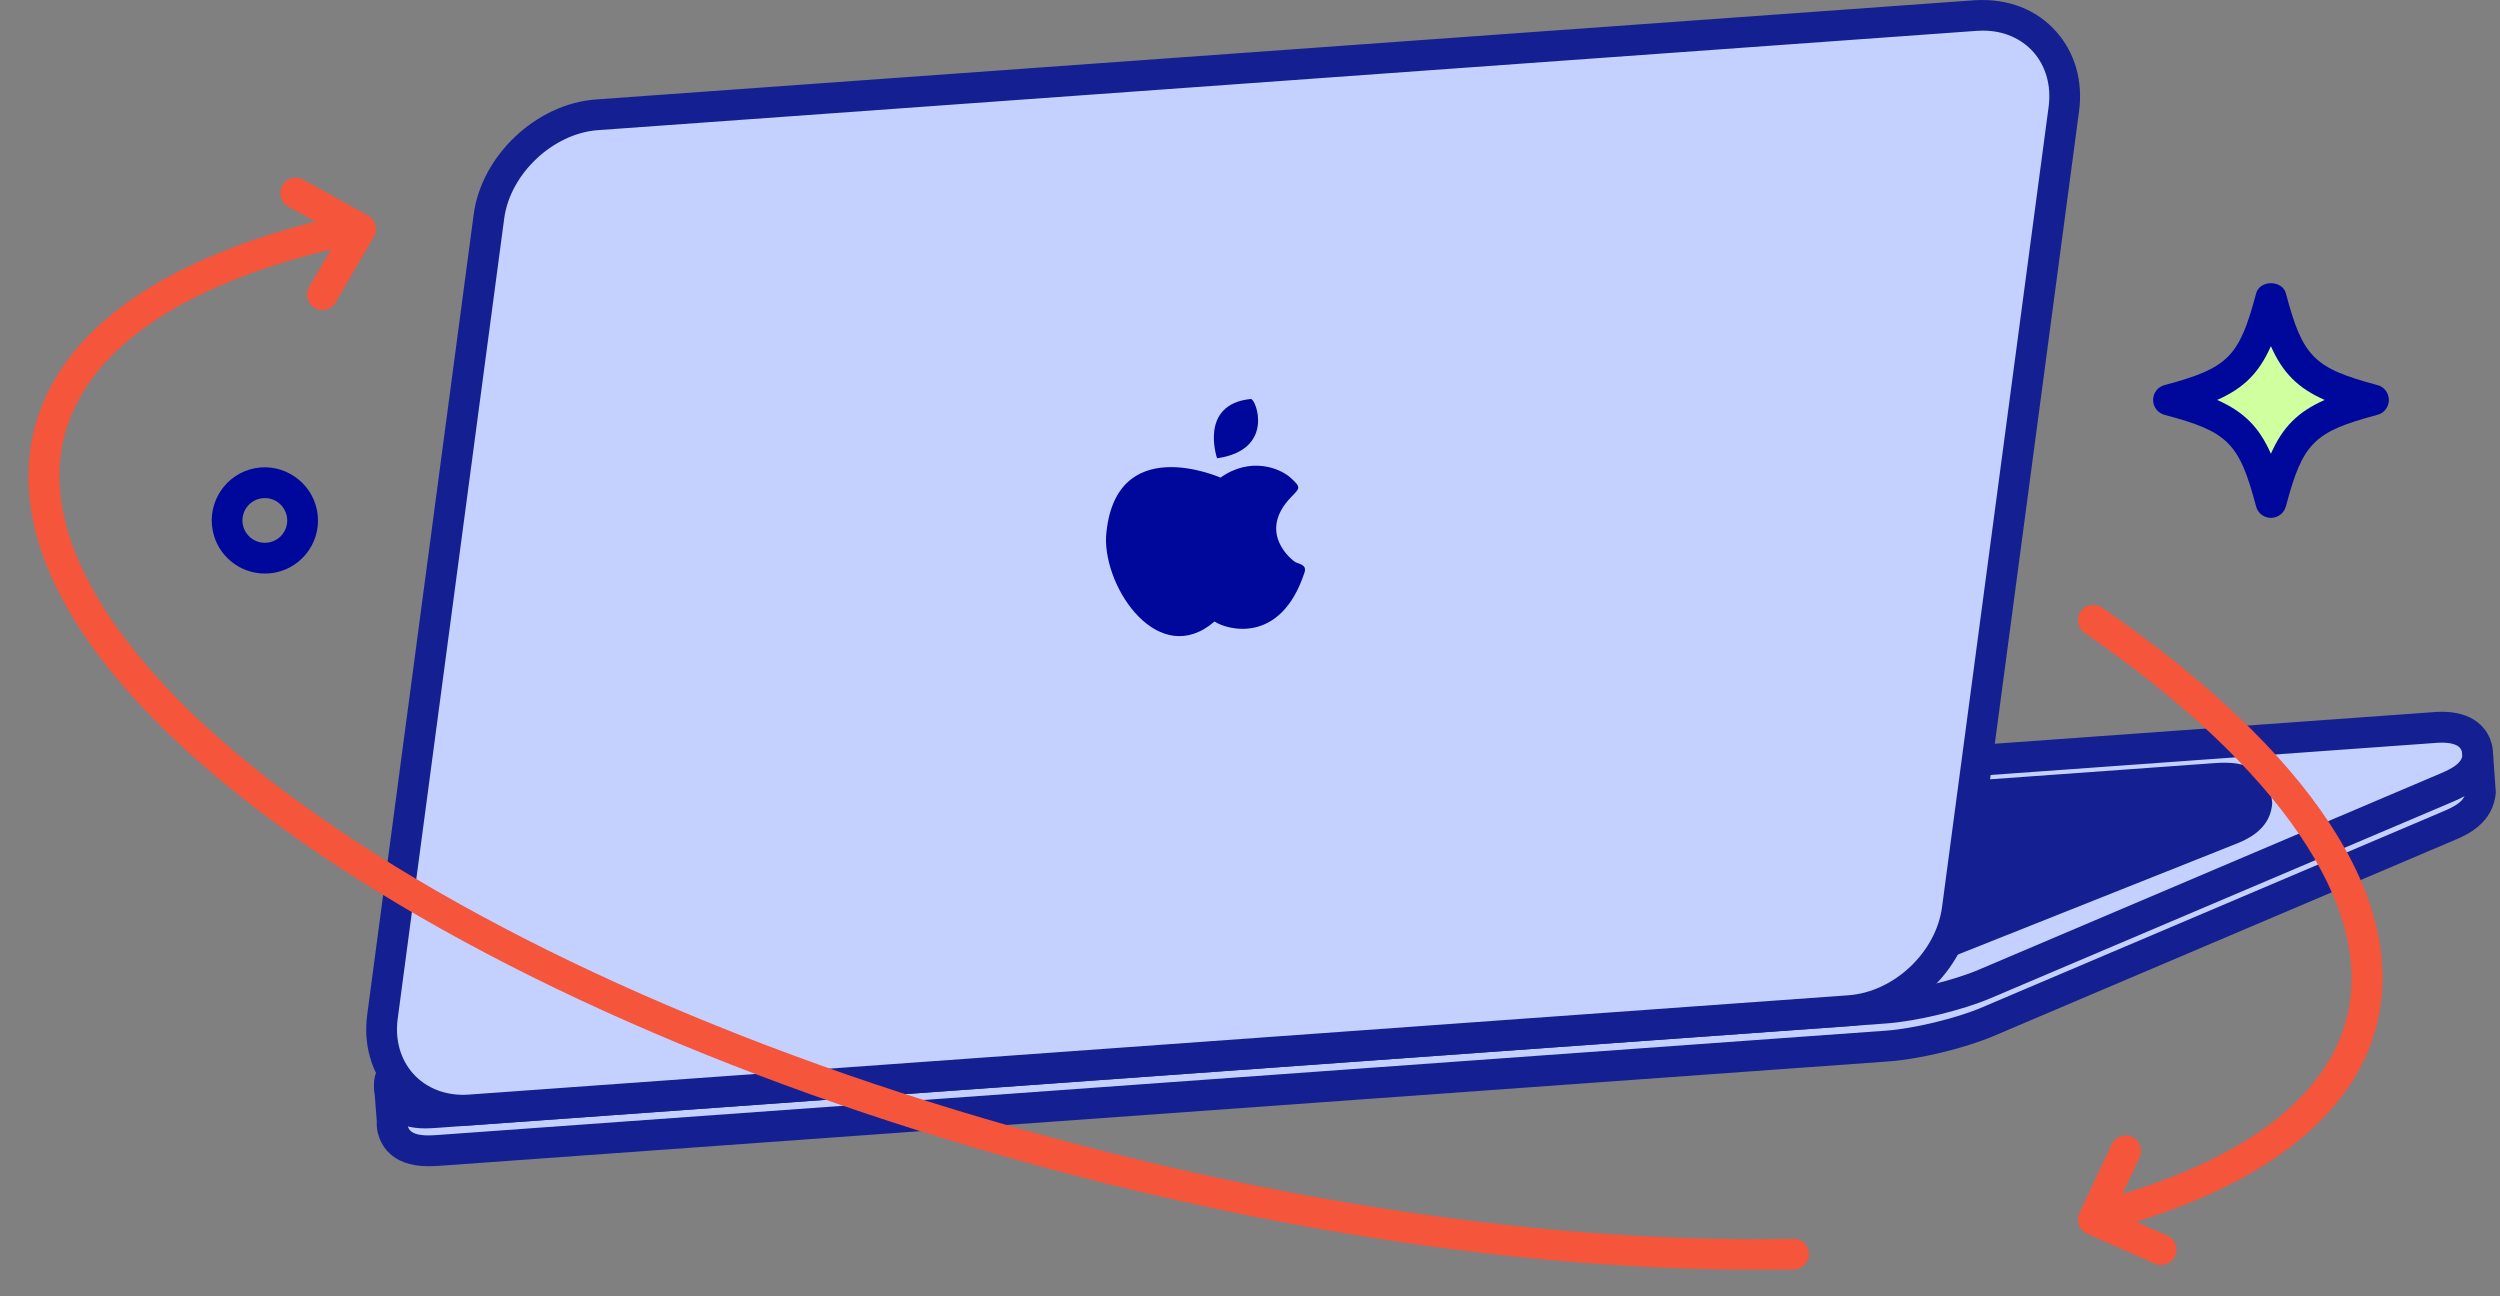
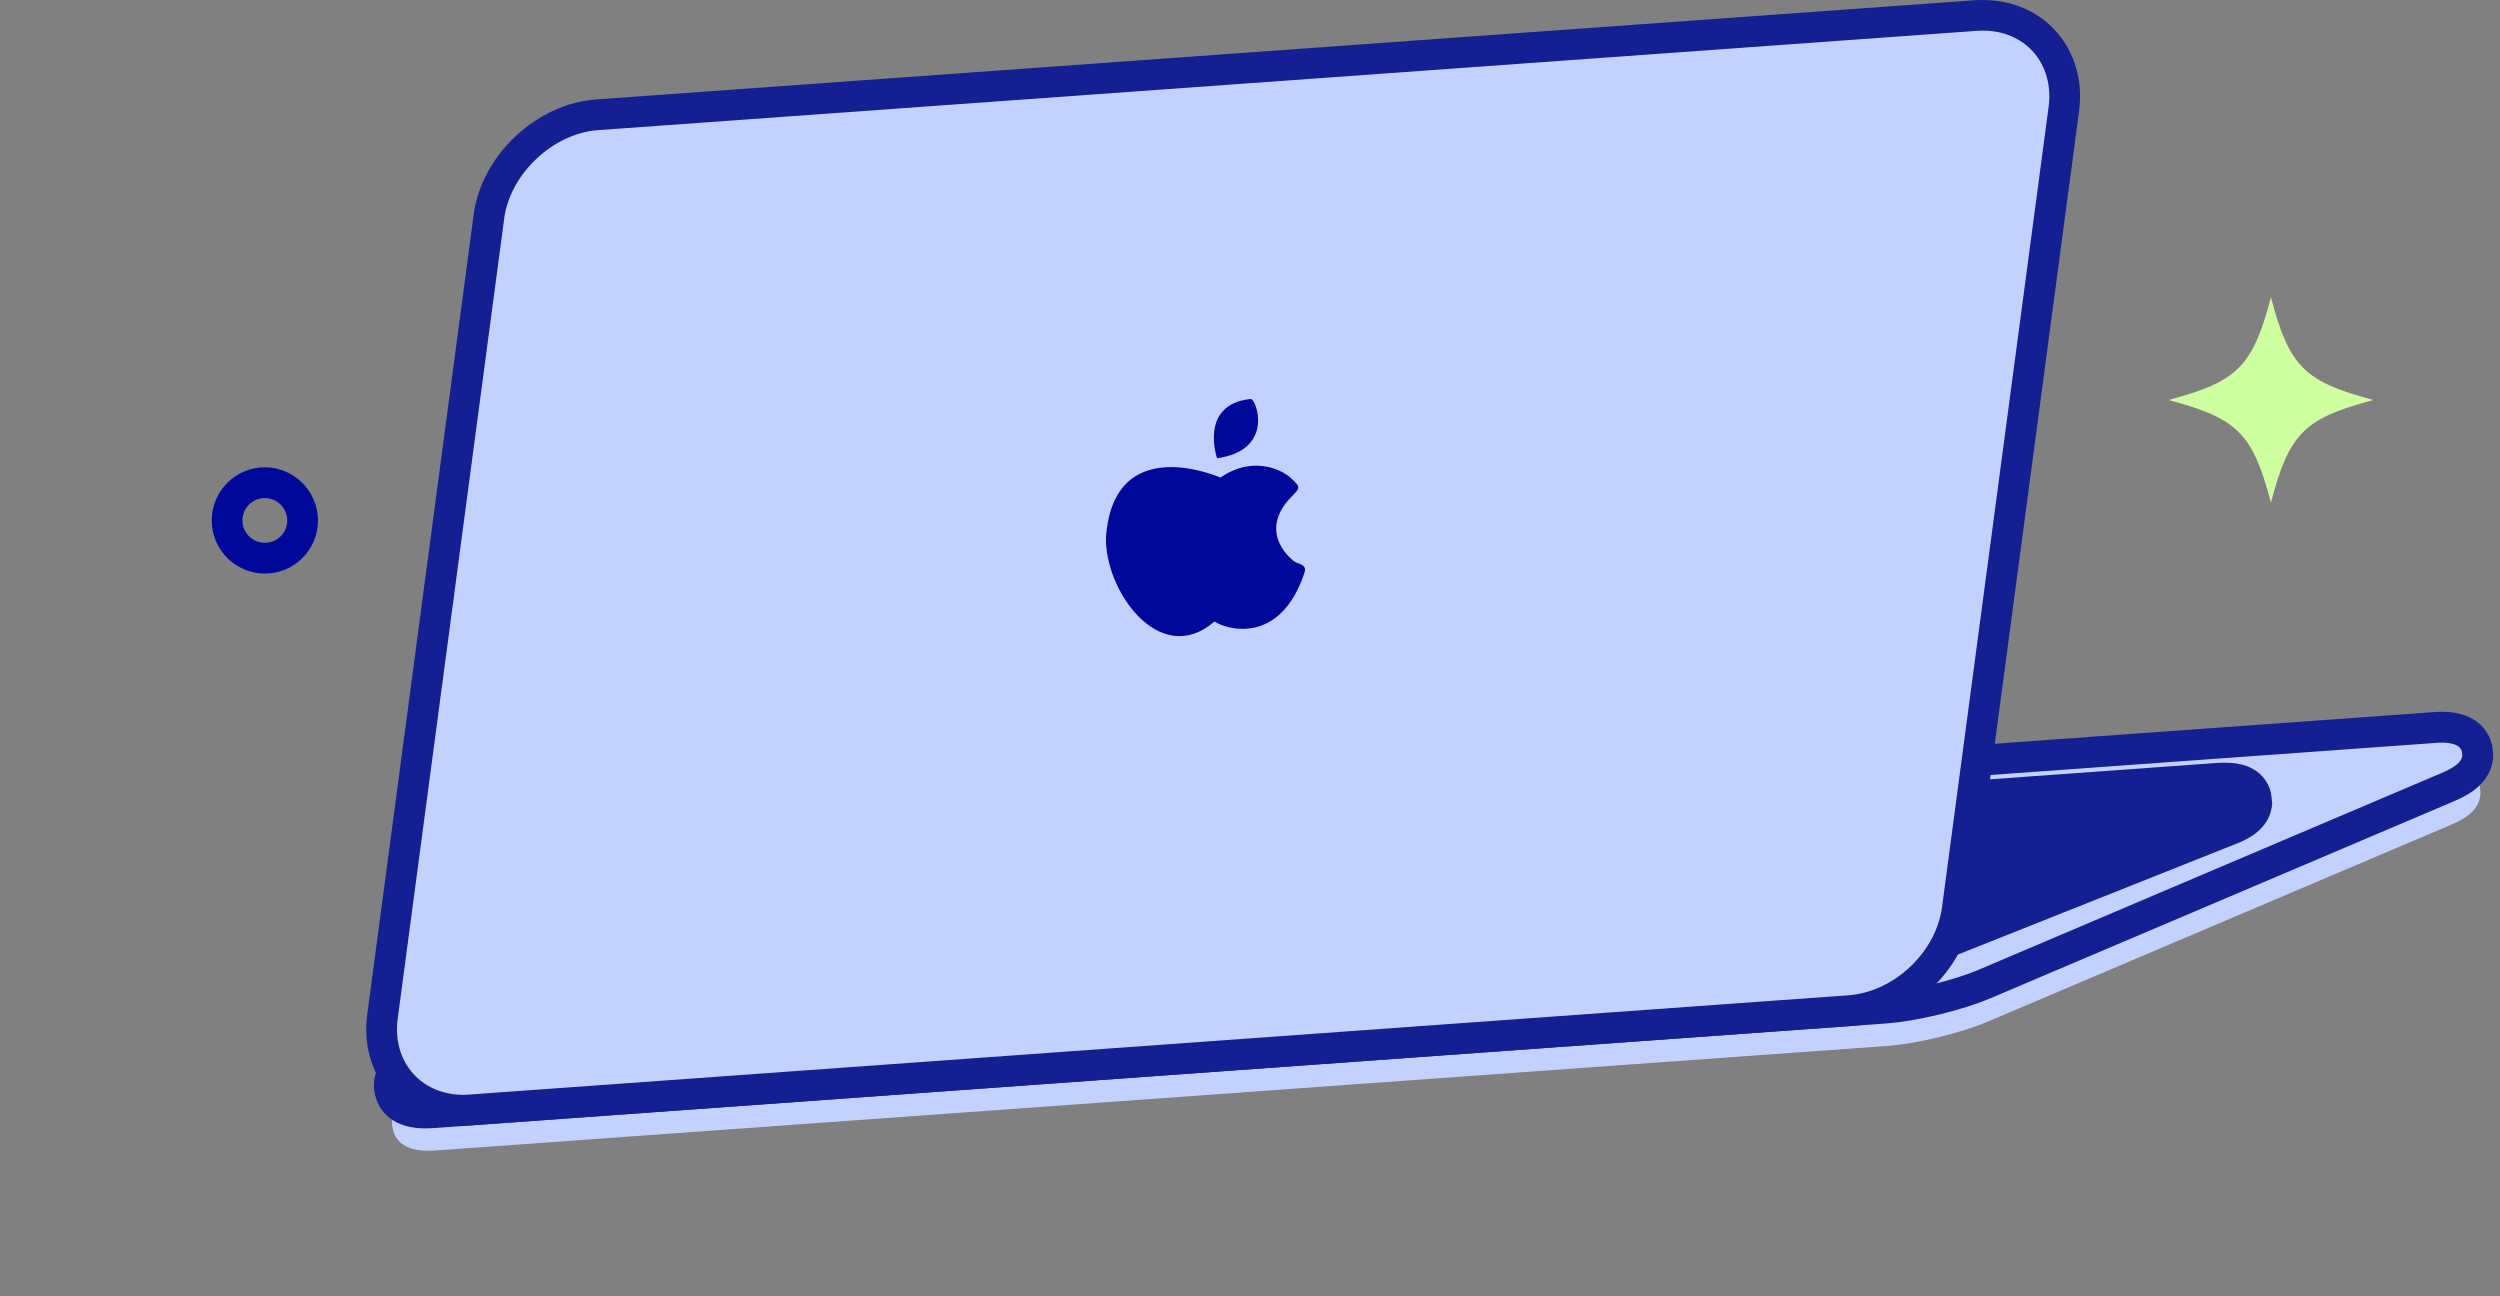
<svg xmlns="http://www.w3.org/2000/svg" width="81" height="42" viewBox="0 0 81 42" fill="none">
  <rect x="0" y="0" width="81" height="42" fill="#808080" stroke="none" />
  <path d="M13.873 37.286C13.064 37.286 12.803 36.911 12.73 36.598C12.711 36.521 12.701 36.444 12.707 36.364L12.629 35.293L13.566 35.144C13.562 35.112 13.531 35.079 13.514 35.072C13.517 35.072 13.578 35.102 13.787 35.102C13.867 35.102 13.952 35.098 14.04 35.091L60.989 31.709C61.822 31.649 63.171 31.322 63.937 30.998L78.885 24.643C79.244 24.492 79.325 24.412 79.343 24.385C79.341 24.391 79.332 24.408 79.328 24.433L80.277 24.451L80.368 25.718L80.365 25.757C80.309 26.341 79.683 26.608 79.348 26.75L64.399 33.103C63.526 33.474 62.098 33.819 61.147 33.888L14.197 37.27C14.086 37.281 13.977 37.286 13.873 37.286Z" fill="#C4D1FF" />
-   <path d="M13.873 37.785C12.632 37.785 12.321 37.035 12.244 36.713C12.213 36.595 12.201 36.464 12.208 36.332L12.13 35.329C12.112 35.07 12.295 34.84 12.551 34.801L13.181 34.703C13.321 34.577 13.523 34.535 13.707 34.615C13.854 34.605 13.926 34.6 13.998 34.596L60.952 31.214C61.724 31.159 63.027 30.843 63.739 30.54L78.691 24.187C78.924 24.086 78.99 24.037 78.993 24.037C79.146 23.814 79.417 23.786 79.642 23.933C79.647 23.935 79.653 23.939 79.659 23.945L80.287 23.957C80.545 23.962 80.756 24.163 80.775 24.42L80.865 25.684C80.777 26.687 79.913 27.055 79.544 27.212L64.591 33.568C63.659 33.963 62.193 34.319 61.181 34.391L14.232 37.773C14.109 37.78 13.988 37.785 13.873 37.785ZM13.158 35.714L13.203 36.328C13.203 36.332 13.211 36.48 13.213 36.482C13.232 36.559 13.285 36.787 13.871 36.787C13.964 36.787 14.062 36.782 14.158 36.775L61.108 33.393C61.994 33.33 63.382 32.995 64.201 32.646L79.15 26.293C79.485 26.15 79.841 25.977 79.865 25.712L79.81 24.943L79.43 24.936C79.339 24.986 79.224 25.041 79.078 25.103L64.128 31.456C63.307 31.808 61.913 32.144 61.021 32.208L14.075 35.59C13.97 35.6 13.857 35.608 13.766 35.603C13.727 35.618 13.685 35.633 13.642 35.637L13.158 35.714Z" fill="#142091" />
  <path d="M8.579 18.583C7.759 18.583 7.047 17.997 6.892 17.19C6.711 16.255 7.324 15.351 8.254 15.171C9.192 14.989 10.094 15.621 10.271 16.535C10.359 16.986 10.265 17.447 10.008 17.827C9.748 18.208 9.359 18.466 8.908 18.553C8.798 18.574 8.687 18.583 8.579 18.583ZM8.584 16.138C8.536 16.138 8.49 16.143 8.442 16.151C8.05 16.228 7.792 16.607 7.869 17.001C7.944 17.387 8.321 17.651 8.719 17.573C8.909 17.537 9.074 17.428 9.182 17.268C9.291 17.109 9.329 16.914 9.293 16.724C9.226 16.385 8.928 16.138 8.584 16.138Z" fill="#00089C" />
  <path d="M80.266 24.333L80.256 24.254C80.179 23.938 79.92 23.561 79.109 23.561C79.008 23.561 78.895 23.57 78.787 23.579L31.836 26.959C30.89 27.026 29.463 27.373 28.588 27.745L13.638 34.097C13.314 34.234 12.456 34.599 12.641 35.369C12.719 35.685 12.974 36.06 13.784 36.06C13.89 36.06 13.998 36.053 14.108 36.045L61.056 32.663C62.005 32.596 63.435 32.251 64.306 31.879L79.254 25.526C79.588 25.382 80.211 25.118 80.275 24.541L80.277 24.497L80.266 24.333Z" fill="#C4D1FF" stroke="#142091" stroke-miterlimit="10" stroke-linecap="round" stroke-linejoin="round" />
-   <path d="M73.117 26.022L73.113 26.068C73.048 26.566 72.522 26.775 72.238 26.889L60.489 31.563C59.8 31.836 58.667 32.097 57.912 32.15L21.082 34.802C20.988 34.812 20.897 34.815 20.811 34.815C20.12 34.815 19.893 34.494 19.826 34.224C19.654 33.543 20.427 33.237 20.681 33.136L32.428 28.459C33.126 28.187 34.256 27.926 35.004 27.874L71.839 25.22C71.93 25.214 72.022 25.212 72.111 25.212C72.799 25.212 73.026 25.532 73.094 25.801L73.117 26.022Z" fill="#142091" />
+   <path d="M73.117 26.022L73.113 26.068C73.048 26.566 72.522 26.775 72.238 26.889L60.489 31.563C59.8 31.836 58.667 32.097 57.912 32.15L21.082 34.802C20.988 34.812 20.897 34.815 20.811 34.815C20.12 34.815 19.893 34.494 19.826 34.224C19.654 33.543 20.427 33.237 20.681 33.136L32.428 28.459C33.126 28.187 34.256 27.926 35.004 27.874L71.839 25.22C71.93 25.214 72.022 25.212 72.111 25.212C72.799 25.212 73.026 25.532 73.094 25.801Z" fill="#142091" />
  <path d="M20.811 35.316C19.7 35.316 19.413 34.635 19.342 34.342C19.24 33.934 19.252 33.17 20.495 32.673L32.246 27.996C33.007 27.699 34.175 27.431 34.969 27.378L71.803 24.721C71.909 24.714 72.012 24.712 72.111 24.712C73.221 24.712 73.506 25.39 73.579 25.682L73.62 26.019L73.61 26.119C73.505 26.918 72.748 27.221 72.425 27.35L60.674 32.026C59.923 32.323 58.751 32.591 57.948 32.648L21.119 35.3C21.023 35.31 20.915 35.316 20.811 35.316ZM72.111 25.71C72.034 25.71 71.951 25.713 71.871 25.718L35.04 28.373C34.356 28.419 33.267 28.669 32.612 28.925L20.866 33.601C20.246 33.847 20.291 34.026 20.309 34.103C20.322 34.159 20.363 34.318 20.811 34.318C20.88 34.318 20.955 34.315 21.03 34.308L57.875 31.654C58.568 31.605 59.658 31.357 60.305 31.1L72.052 26.426C72.312 26.322 72.593 26.194 72.617 26.003L72.597 25.856C72.575 25.781 72.408 25.71 72.111 25.71Z" fill="#142091" />
  <path d="M66.868 3.53L63.415 29.457C63.189 31.146 61.626 32.62 59.926 32.744L15.235 35.962C15.158 35.968 15.082 35.972 15.006 35.972C14.203 35.972 13.488 35.659 12.995 35.098C12.495 34.527 12.28 33.758 12.39 32.939L15.841 7.008C16.068 5.32 17.634 3.845 19.334 3.721L64.022 0.503C64.924 0.441 65.725 0.756 66.261 1.369C66.761 1.938 66.978 2.705 66.868 3.53Z" fill="#C4D1FF" />
  <path d="M15.007 36.474C14.06 36.474 13.213 36.102 12.622 35.428C12.027 34.745 11.77 33.837 11.898 32.874L15.348 6.943C15.605 5.033 17.376 3.365 19.299 3.223L63.987 0.007C65.062 -0.056 65.995 0.307 66.637 1.041C67.233 1.723 67.491 2.631 67.362 3.597L63.909 29.527C63.653 31.436 61.883 33.103 59.962 33.243L15.271 36.461C15.184 36.468 15.096 36.474 15.007 36.474ZM64.246 0.992C64.184 0.992 64.121 0.995 64.058 0.999L19.371 4.217C17.92 4.322 16.53 5.63 16.337 7.073L12.886 33.004C12.795 33.679 12.968 34.306 13.371 34.769C13.808 35.268 14.471 35.52 15.199 35.464L59.891 32.247C61.365 32.138 62.726 30.858 62.922 29.391L66.375 3.463C66.466 2.785 66.291 2.157 65.888 1.693C65.49 1.242 64.908 0.992 64.246 0.992Z" fill="#142091" />
  <path d="M39.544 15.475C39.544 15.475 36.098 13.942 35.836 17.382C35.764 19.088 37.558 21.687 39.351 20.136C39.715 20.39 41.479 20.932 42.264 18.556C42.353 18.3 42.103 18.277 41.984 18.22C41.867 18.165 40.713 17.258 41.837 16.101C42.124 15.805 42.161 15.795 41.815 15.479C41.469 15.166 40.515 14.786 39.544 15.475Z" fill="#00089C" />
  <path d="M39.433 14.848C39.433 14.848 38.83 13.102 40.523 12.927C40.691 12.901 41.331 14.579 39.433 14.848Z" fill="#00089C" />
  <path d="M76.898 12.96C74.654 13.554 74.172 14.037 73.579 16.283C72.982 14.037 72.499 13.554 70.257 12.96C72.501 12.363 72.982 11.88 73.579 9.634C74.172 11.88 74.655 12.363 76.898 12.96Z" fill="#D0FF9F" />
-   <path d="M73.579 16.779C73.352 16.779 73.155 16.629 73.097 16.408C72.551 14.346 72.191 13.987 70.131 13.441C69.913 13.384 69.761 13.186 69.761 12.96C69.761 12.733 69.912 12.534 70.131 12.477C72.192 11.927 72.552 11.567 73.099 9.504C73.215 9.066 73.946 9.066 74.063 9.504C74.608 11.567 74.969 11.927 77.03 12.477C77.248 12.534 77.399 12.733 77.399 12.96C77.399 13.186 77.248 13.384 77.029 13.441C74.969 13.987 74.609 14.346 74.063 16.408C74.002 16.629 73.803 16.779 73.579 16.779ZM71.836 12.958C72.701 13.342 73.195 13.835 73.577 14.701C73.959 13.835 74.455 13.342 75.318 12.958C74.453 12.575 73.959 12.08 73.577 11.216C73.195 12.08 72.701 12.575 71.836 12.958Z" fill="#00089C" />
-   <path d="M58.116 40.136C58.113 40.136 58.11 40.136 58.105 40.136C51.3 40.281 43.497 39.266 35.579 37.252C25.63 34.72 16.656 30.878 10.307 26.433C4.185 22.145 1.186 17.67 2.081 14.151C2.786 11.37 5.783 9.285 10.722 8.081L10.015 9.295C9.876 9.534 9.957 9.839 10.195 9.977C10.274 10.025 10.361 10.046 10.446 10.046C10.617 10.046 10.783 9.957 10.875 9.798L12.113 7.67C12.181 7.554 12.198 7.416 12.164 7.286C12.128 7.155 12.041 7.047 11.923 6.982L9.822 5.818C9.581 5.687 9.278 5.77 9.144 6.012C9.01 6.255 9.098 6.558 9.339 6.692L10.221 7.181C5.058 8.493 1.901 10.798 1.112 13.904C0.095 17.905 3.157 22.646 9.734 27.249C16.177 31.762 25.269 35.656 35.331 38.217C42.879 40.137 50.316 41.142 56.931 41.142C57.33 41.142 57.728 41.138 58.123 41.131C58.397 41.125 58.616 40.898 58.611 40.622C58.61 40.352 58.387 40.136 58.116 40.136Z" fill="#F4553B" />
-   <path d="M68.105 19.685C67.88 19.529 67.567 19.584 67.412 19.813C67.256 20.04 67.314 20.35 67.54 20.507C73.848 24.855 76.945 29.398 76.036 32.975C75.404 35.466 72.89 37.439 68.765 38.685L69.323 37.499C69.439 37.25 69.333 36.954 69.083 36.836C68.834 36.719 68.537 36.826 68.42 37.075L67.373 39.303C67.314 39.425 67.309 39.564 67.355 39.691C67.403 39.817 67.499 39.918 67.622 39.973L69.818 40.946C69.883 40.975 69.951 40.988 70.02 40.988C70.21 40.988 70.393 40.877 70.475 40.691C70.588 40.44 70.474 40.144 70.222 40.033L69.212 39.585C73.591 38.227 76.289 36.032 77.003 33.22C78.035 29.156 74.876 24.35 68.105 19.685Z" fill="#F4553B" />
</svg>